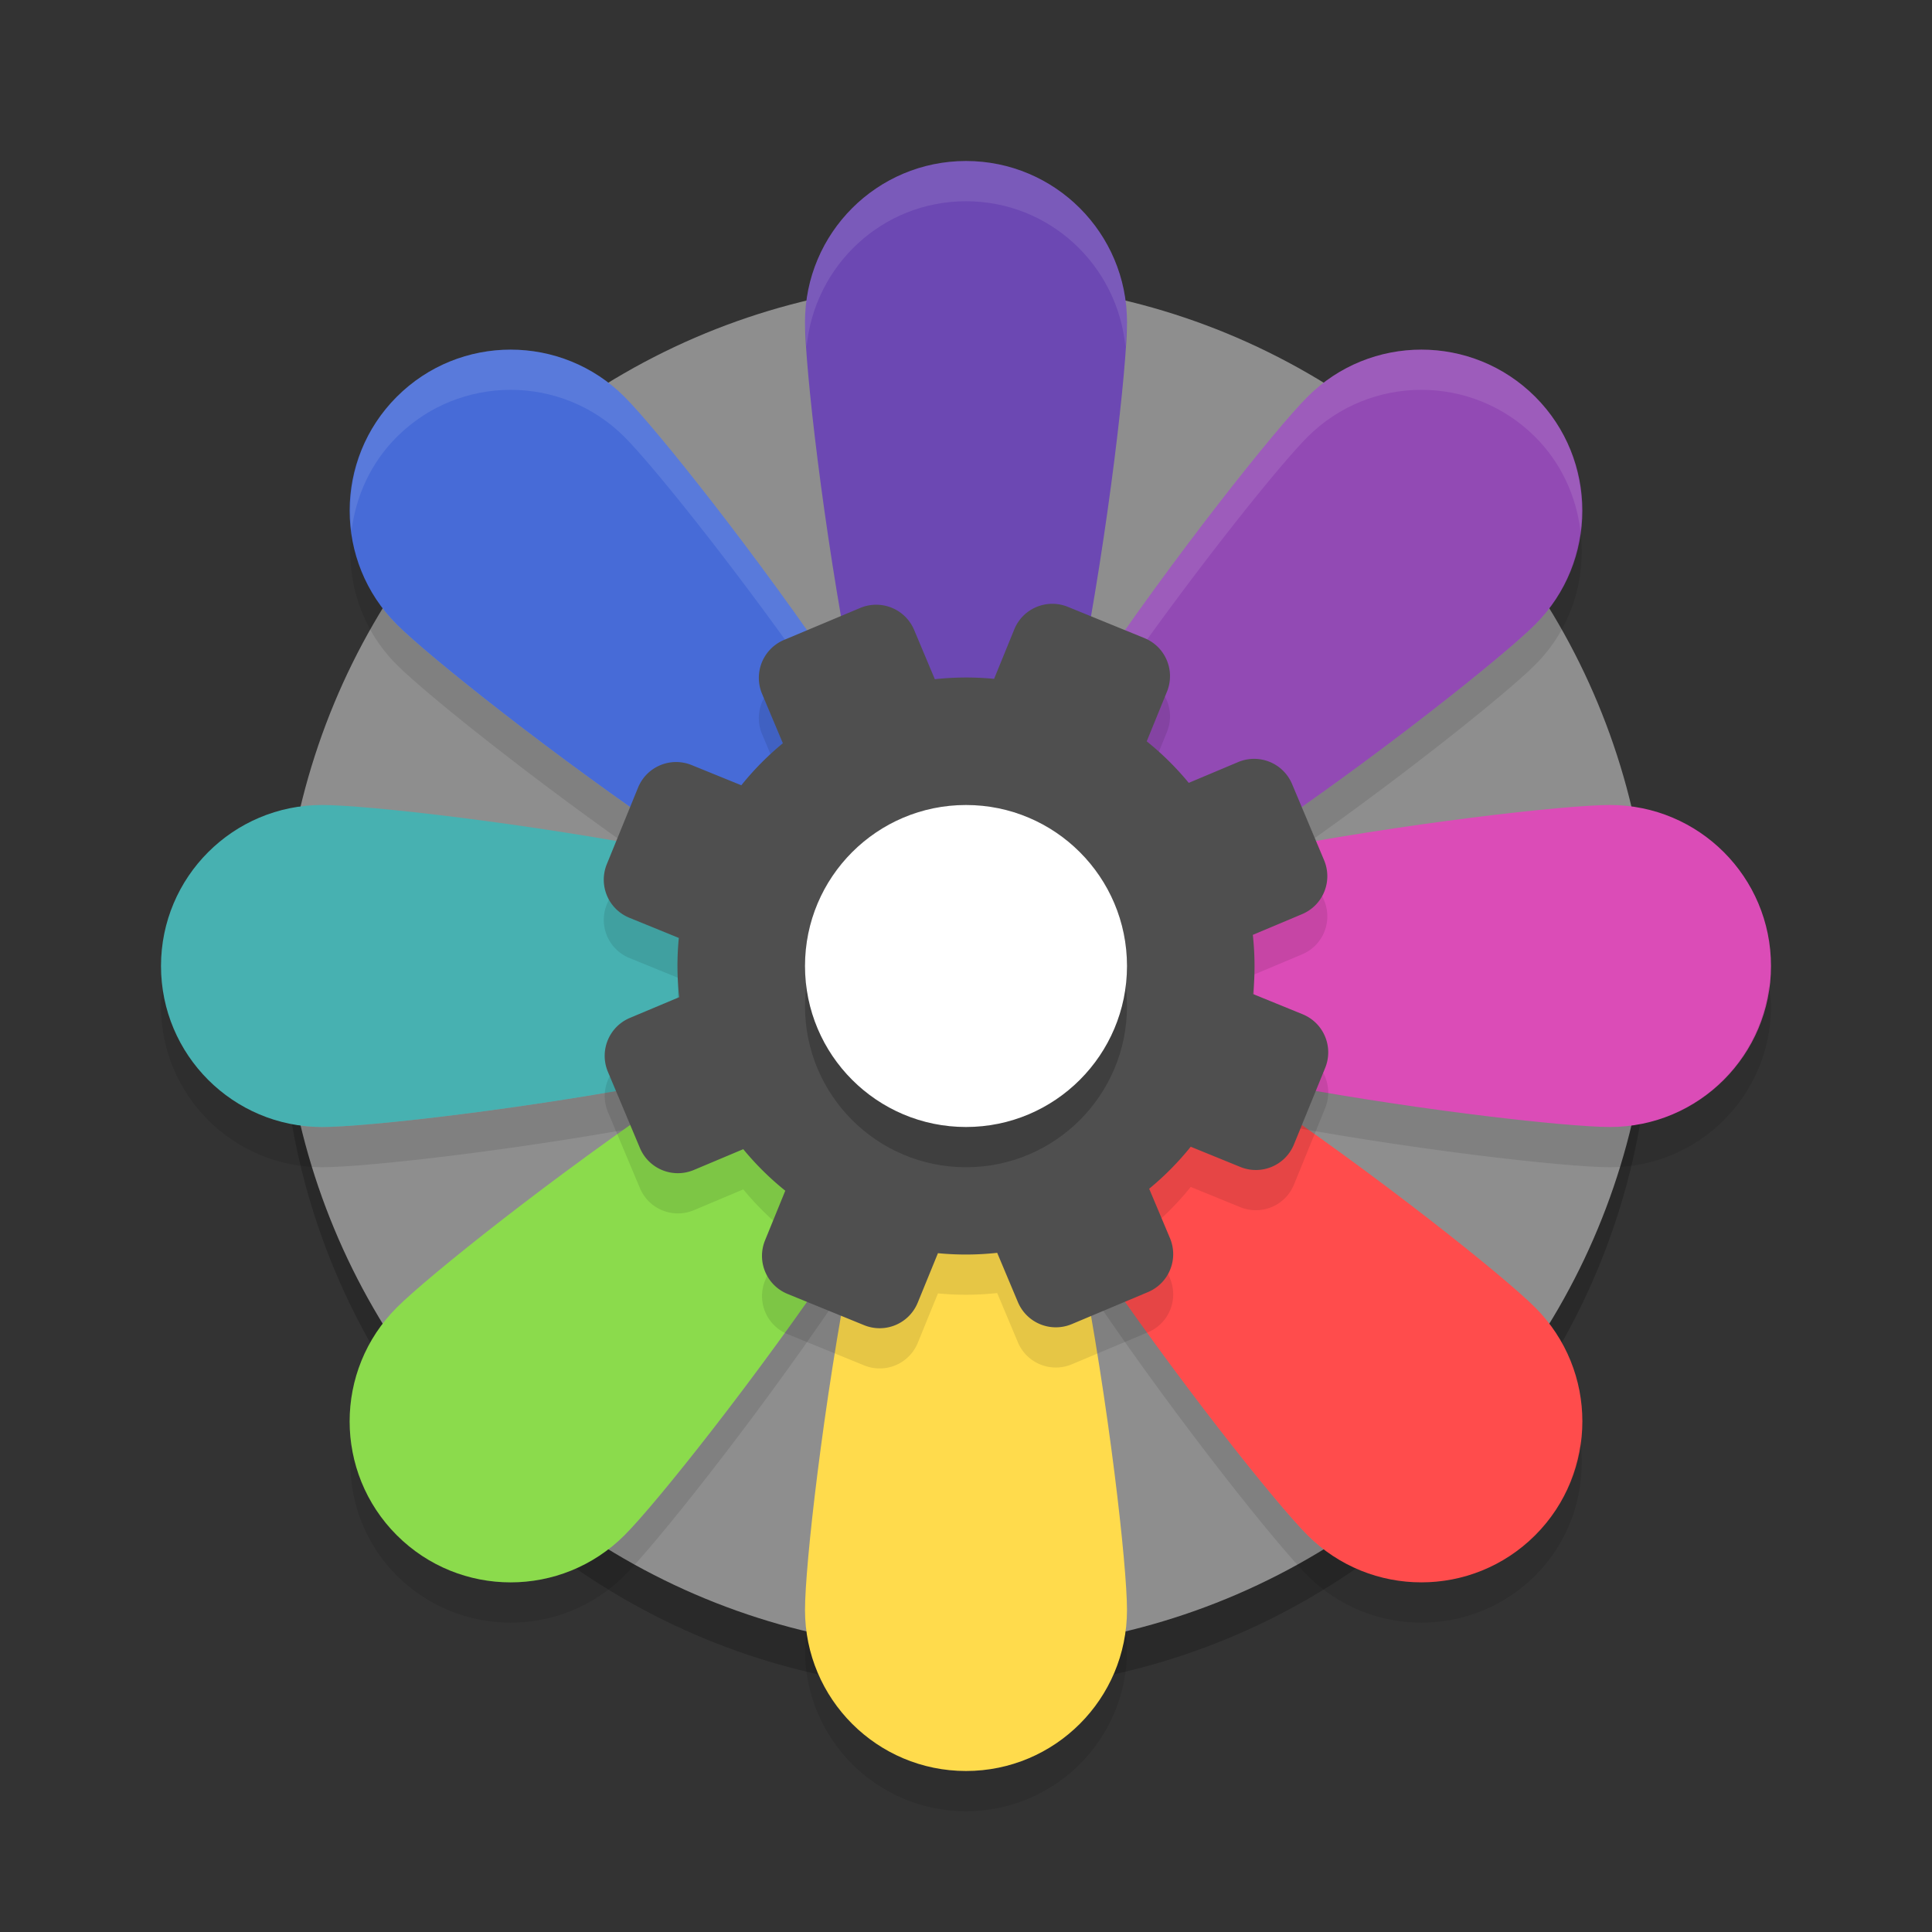
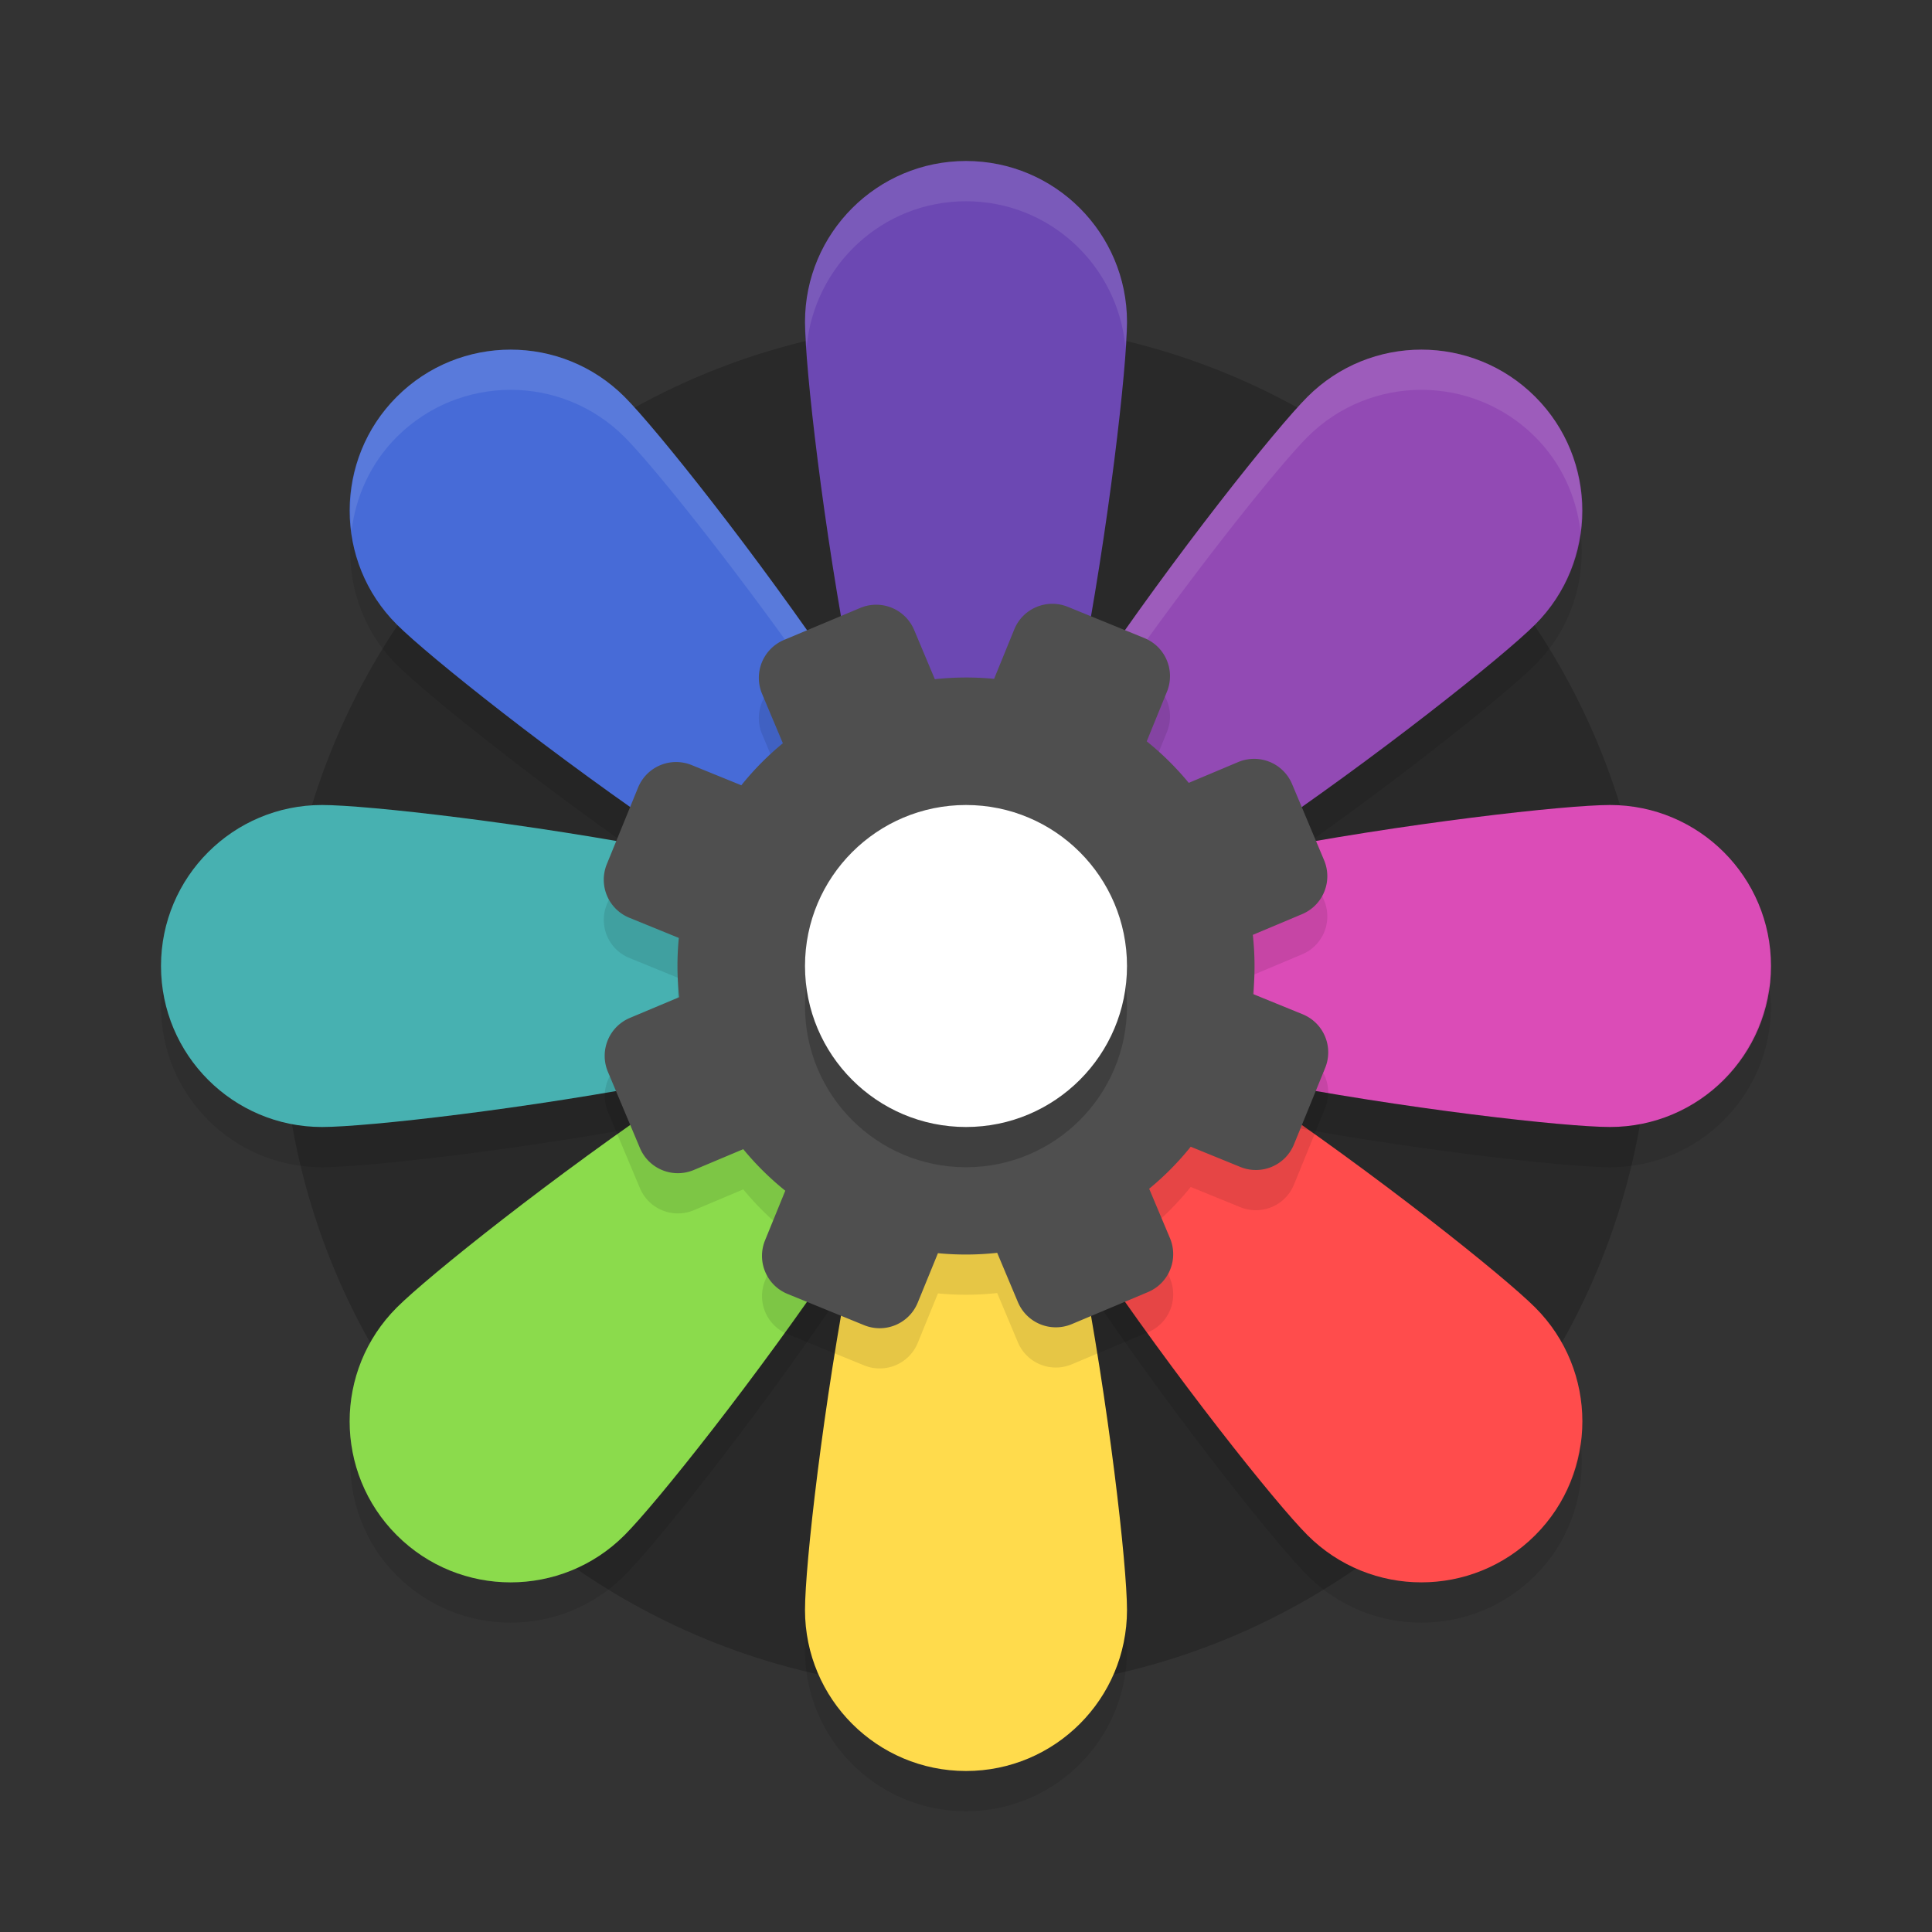
<svg xmlns="http://www.w3.org/2000/svg" width="48" height="48" version="1">
  <rect width="100%" height="100%" fill="#333333" stroke="none" />
  <circle style="opacity:0.2" cx="24" cy="25" r="17" />
-   <circle style="fill:#8e8e8e" cx="24" cy="24" r="17" />
  <path style="opacity:0.1" d="M 8.734 13.186 C 8.586 14.369 8.949 15.607 9.857 16.516 C 11.42 18.078 22.438 26.562 24 25 C 24.216 24.784 24.227 24.375 24.104 23.848 C 24.075 23.904 24.043 23.957 24 24 C 22.438 25.562 11.42 17.078 9.857 15.516 C 9.204 14.862 8.841 14.037 8.734 13.186 z" />
  <path style="fill:#ff4c4c" d="M 32.485,38.142 C 30.923,36.58 22.438,25.562 24,24 c 1.562,-1.562 12.58,6.923 14.142,8.485 1.562,1.562 1.562,4.095 0,5.657 -1.562,1.562 -4.095,1.562 -5.657,0 z" />
  <path style="fill:#db4cb7" d="m 40,28 c -2.209,0 -16,-1.791 -16,-4 0,-2.209 13.791,-4 16,-4 2.209,0 4,1.791 4,4 0,2.209 -1.791,4 -4,4 z" />
  <path style="fill:#924ab4" d="M 38.142,15.515 C 36.58,17.077 25.562,25.562 24,24 22.438,22.438 30.923,11.42 32.485,9.858 c 1.562,-1.562 4.095,-1.562 5.657,0 1.562,1.562 1.562,4.095 0,5.657 z" />
  <path style="opacity:0.1;fill:#ffffff" d="M 35.314 8.686 C 34.291 8.686 33.265 9.076 32.484 9.857 C 30.965 11.377 22.901 21.837 23.896 23.848 C 24.664 20.561 31.138 12.204 32.484 10.857 C 34.046 9.295 36.58 9.295 38.143 10.857 C 38.796 11.511 39.159 12.335 39.266 13.186 C 39.414 12.002 39.051 10.766 38.143 9.857 C 37.362 9.076 36.338 8.686 35.314 8.686 z" />
  <path style="fill:#6c48b3" d="m 28,8 c 0,2.209 -1.791,16 -4,16 -2.209,0 -4,-13.791 -4,-16 0,-2.209 1.791,-4 4,-4 2.209,0 4,1.791 4,4 z" />
  <path style="fill:#476bd7" d="M 9.858,15.515 C 11.42,17.077 22.438,25.562 24,24 25.562,22.438 17.077,11.42 15.515,9.858 c -1.562,-1.562 -4.095,-1.562 -5.657,0 -1.562,1.562 -1.562,4.095 0,5.657 z" />
  <path style="opacity:0.1" d="M 4.051 24.5 C 4.03 24.666 4 24.829 4 25 C 4 27.209 5.791 29 8 29 C 10.209 29 24 27.209 24 25 C 24 24.83 23.894 24.664 23.742 24.5 C 21.923 26.472 10.039 28 8 28 C 5.962 28 4.299 26.471 4.051 24.5 z" />
  <path style="fill:#47b1b1" d="m 8,28 c 2.209,0 16,-1.791 16,-4 0,-2.209 -13.791,-4 -16,-4 -2.209,0 -4,1.791 -4,4 0,2.209 1.791,4 4,4 z" />
  <path style="opacity:0.1;fill:#ffffff" d="M 12.686 8.686 C 11.662 8.686 10.638 9.076 9.857 9.857 C 8.949 10.766 8.586 12.002 8.734 13.186 C 8.841 12.335 9.204 11.511 9.857 10.857 C 11.42 9.295 13.954 9.295 15.516 10.857 C 16.862 12.204 23.336 20.561 24.104 23.848 C 25.099 21.837 17.035 11.377 15.516 9.857 C 14.735 9.076 13.709 8.686 12.686 8.686 z" />
  <path style="opacity:0.1" d="M 24.104 25.152 C 23.336 28.439 16.862 36.796 15.516 38.143 C 13.954 39.705 11.42 39.705 9.857 38.143 C 9.204 37.489 8.841 36.665 8.734 35.814 C 8.586 36.998 8.949 38.234 9.857 39.143 C 11.42 40.705 13.954 40.705 15.516 39.143 C 17.035 37.623 25.099 27.163 24.104 25.152 z" />
-   <path style="fill:#8bdb4c" d="M 15.515,38.142 C 17.077,36.58 25.562,25.562 24,24 22.438,22.438 11.42,30.923 9.858,32.485 c -1.562,1.562 -1.562,4.095 0,5.657 1.562,1.562 4.095,1.562 5.657,0 z" />
+   <path style="fill:#8bdb4c" d="M 15.515,38.142 C 17.077,36.58 25.562,25.562 24,24 22.438,22.438 11.42,30.923 9.858,32.485 c -1.562,1.562 -1.562,4.095 0,5.657 1.562,1.562 4.095,1.562 5.657,0 " />
  <path style="opacity:0.1" d="M 20.039 40.379 C 20.027 40.583 20 40.87 20 41 C 20 43.209 21.791 45 24 45 C 26.209 45 28 43.209 28 41 C 28 40.87 27.973 40.583 27.961 40.379 C 27.767 42.408 26.079 44 24 44 C 21.921 44 20.233 42.408 20.039 40.379 z" />
  <path style="opacity:0.1;fill:#ffffff" d="M 24 4 C 21.791 4 20 5.791 20 8 C 20 8.13 20.027 8.417 20.039 8.621 C 20.233 6.592 21.921 5 24 5 C 26.079 5 27.767 6.592 27.961 8.621 C 27.973 8.417 28 8.13 28 8 C 28 5.791 26.209 4 24 4 z" />
  <path style="fill:#ffdb4c" d="m 28,40 c 0,-2.209 -1.791,-16 -4,-16 -2.209,0 -4,13.791 -4,16 0,2.209 1.791,4 4,4 2.209,0 4,-1.791 4,-4 z" />
  <path style="opacity:0.1" d="M 23.896 25.152 C 22.901 27.163 30.965 37.623 32.484 39.143 C 34.046 40.705 36.58 40.705 38.143 39.143 C 39.051 38.234 39.414 36.998 39.266 35.814 C 39.159 36.665 38.796 37.489 38.143 38.143 C 36.58 39.705 34.046 39.705 32.484 38.143 C 31.138 36.796 24.664 28.439 23.896 25.152 z" />
  <path style="fill:#ff4c4c" d="M 24 24 C 23.272 24.728 24.749 27.518 26.668 30.439 C 26.376 28.271 25.831 26.317 25.205 25.145 C 24.459 24.782 24 24.398 24 24 z" />
  <path style="opacity:0.1" d="M 24.258 24.5 C 24.106 24.664 24 24.83 24 25 C 24 27.209 37.791 29 40 29 C 42.209 29 44 27.209 44 25 C 44 24.829 43.97 24.666 43.949 24.5 C 43.701 26.471 42.038 28 40 28 C 37.961 28 26.077 26.472 24.258 24.5 z" />
  <path style="fill:#db4cb7" d="m 24,24 c -0.051,0.34 0.427,0.752 1.094,1.099 C 24.793,24.413 24.382,23.991 24,24 Z" />
  <path style="opacity:0.1" d="M 39.266,13.186 C 39.159,14.037 38.796,14.862 38.143,15.516 36.58,17.078 25.562,25.562 24,24 c -0.043,-0.043 0.028,0.057 0,0 -0.233,0.241 -0.24,0.818 -0.052,1.295 -0.014,-0.394 0.159,-0.631 0.31,-0.795 0.19,0.206 0.511,0.406 0.898,0.602 3.29,-0.771 11.641,-7.24 12.986,-8.586 0.909,-0.909 1.272,-2.146 1.123,-3.33 z" />
  <path style="opacity:0.1" d="m 19.481,16.898 c -0.523,0.22 -0.767,0.818 -0.547,1.342 l 0.516,1.226 a 7.171,7.171 0 0 0 -1.032,1.044 l -1.231,-0.502 c -0.526,-0.214 -1.121,0.036 -1.335,0.562 l -0.774,1.897 c -0.214,0.526 0.036,1.121 0.562,1.335 l 1.226,0.5 a 7.171,7.171 0 0 0 0.009,1.472 l -1.223,0.514 c -0.523,0.22 -0.767,0.818 -0.547,1.342 l 0.794,1.889 c 0.22,0.523 0.818,0.767 1.342,0.547 l 1.226,-0.516 a 7.171,7.171 0 0 0 1.044,1.032 l -0.502,1.231 c -0.214,0.526 0.036,1.121 0.562,1.335 l 1.897,0.774 c 0.526,0.214 1.121,-0.036 1.335,-0.562 l 0.5,-1.226 a 7.171,7.171 0 0 0 1.472,-0.009 l 0.514,1.223 c 0.22,0.523 0.818,0.767 1.342,0.547 l 1.889,-0.794 c 0.523,-0.22 0.767,-0.818 0.547,-1.342 l -0.516,-1.226 a 7.171,7.171 0 0 0 1.032,-1.044 l 1.231,0.502 c 0.526,0.214 1.121,-0.036 1.335,-0.562 l 0.774,-1.897 c 0.214,-0.526 -0.036,-1.121 -0.562,-1.335 l -1.226,-0.5 a 7.171,7.171 0 0 0 -0.009,-1.472 l 1.223,-0.514 c 0.523,-0.22 0.767,-0.818 0.547,-1.342 l -0.794,-1.889 c -0.22,-0.523 -0.818,-0.767 -1.342,-0.547 l -1.226,0.516 a 7.171,7.171 0 0 0 -1.044,-1.032 l 0.502,-1.231 c 0.214,-0.526 -0.036,-1.121 -0.562,-1.335 l -1.897,-0.774 c -0.526,-0.214 -1.121,0.036 -1.335,0.562 l -0.5,1.226 a 7.171,7.171 0 0 0 -1.472,0.009 l -0.514,-1.223 c -0.22,-0.523 -0.818,-0.767 -1.342,-0.547 z" />
  <path style="fill:#4f4f4f" d="m 19.481,15.898 c -0.523,0.22 -0.767,0.818 -0.547,1.342 l 0.516,1.226 a 7.171,7.171 0 0 0 -1.032,1.044 L 17.186,19.009 c -0.526,-0.214 -1.121,0.036 -1.335,0.562 l -0.774,1.897 c -0.214,0.526 0.036,1.121 0.562,1.335 l 1.226,0.5 a 7.171,7.171 0 0 0 0.009,1.472 l -1.223,0.514 c -0.523,0.22 -0.767,0.818 -0.547,1.342 l 0.794,1.889 c 0.22,0.523 0.818,0.767 1.342,0.547 l 1.226,-0.516 a 7.171,7.171 0 0 0 1.044,1.032 l -0.502,1.231 c -0.214,0.526 0.036,1.121 0.562,1.335 l 1.897,0.774 c 0.526,0.214 1.121,-0.036 1.335,-0.562 L 23.303,31.135 a 7.171,7.171 0 0 0 1.472,-0.009 l 0.514,1.223 c 0.22,0.523 0.818,0.767 1.342,0.547 l 1.889,-0.794 c 0.523,-0.22 0.767,-0.818 0.547,-1.342 l -0.516,-1.226 a 7.171,7.171 0 0 0 1.032,-1.044 l 1.231,0.502 c 0.526,0.214 1.121,-0.036 1.335,-0.562 l 0.774,-1.897 c 0.214,-0.526 -0.036,-1.121 -0.562,-1.335 l -1.226,-0.5 a 7.171,7.171 0 0 0 -0.009,-1.472 l 1.223,-0.514 c 0.523,-0.22 0.767,-0.818 0.547,-1.342 l -0.794,-1.889 c -0.22,-0.523 -0.818,-0.767 -1.342,-0.547 l -1.226,0.516 a 7.171,7.171 0 0 0 -1.044,-1.032 l 0.502,-1.231 c 0.214,-0.526 -0.036,-1.121 -0.562,-1.335 l -1.897,-0.774 c -0.526,-0.214 -1.121,0.036 -1.335,0.562 l -0.5,1.226 a 7.171,7.171 0 0 0 -1.472,0.009 l -0.514,-1.223 c -0.22,-0.523 -0.818,-0.767 -1.342,-0.547 z" />
  <circle style="opacity:0.2" cx="24" cy="25" r="4" />
  <circle style="fill:#ffffff" cx="24" cy="24" r="4" />
</svg>